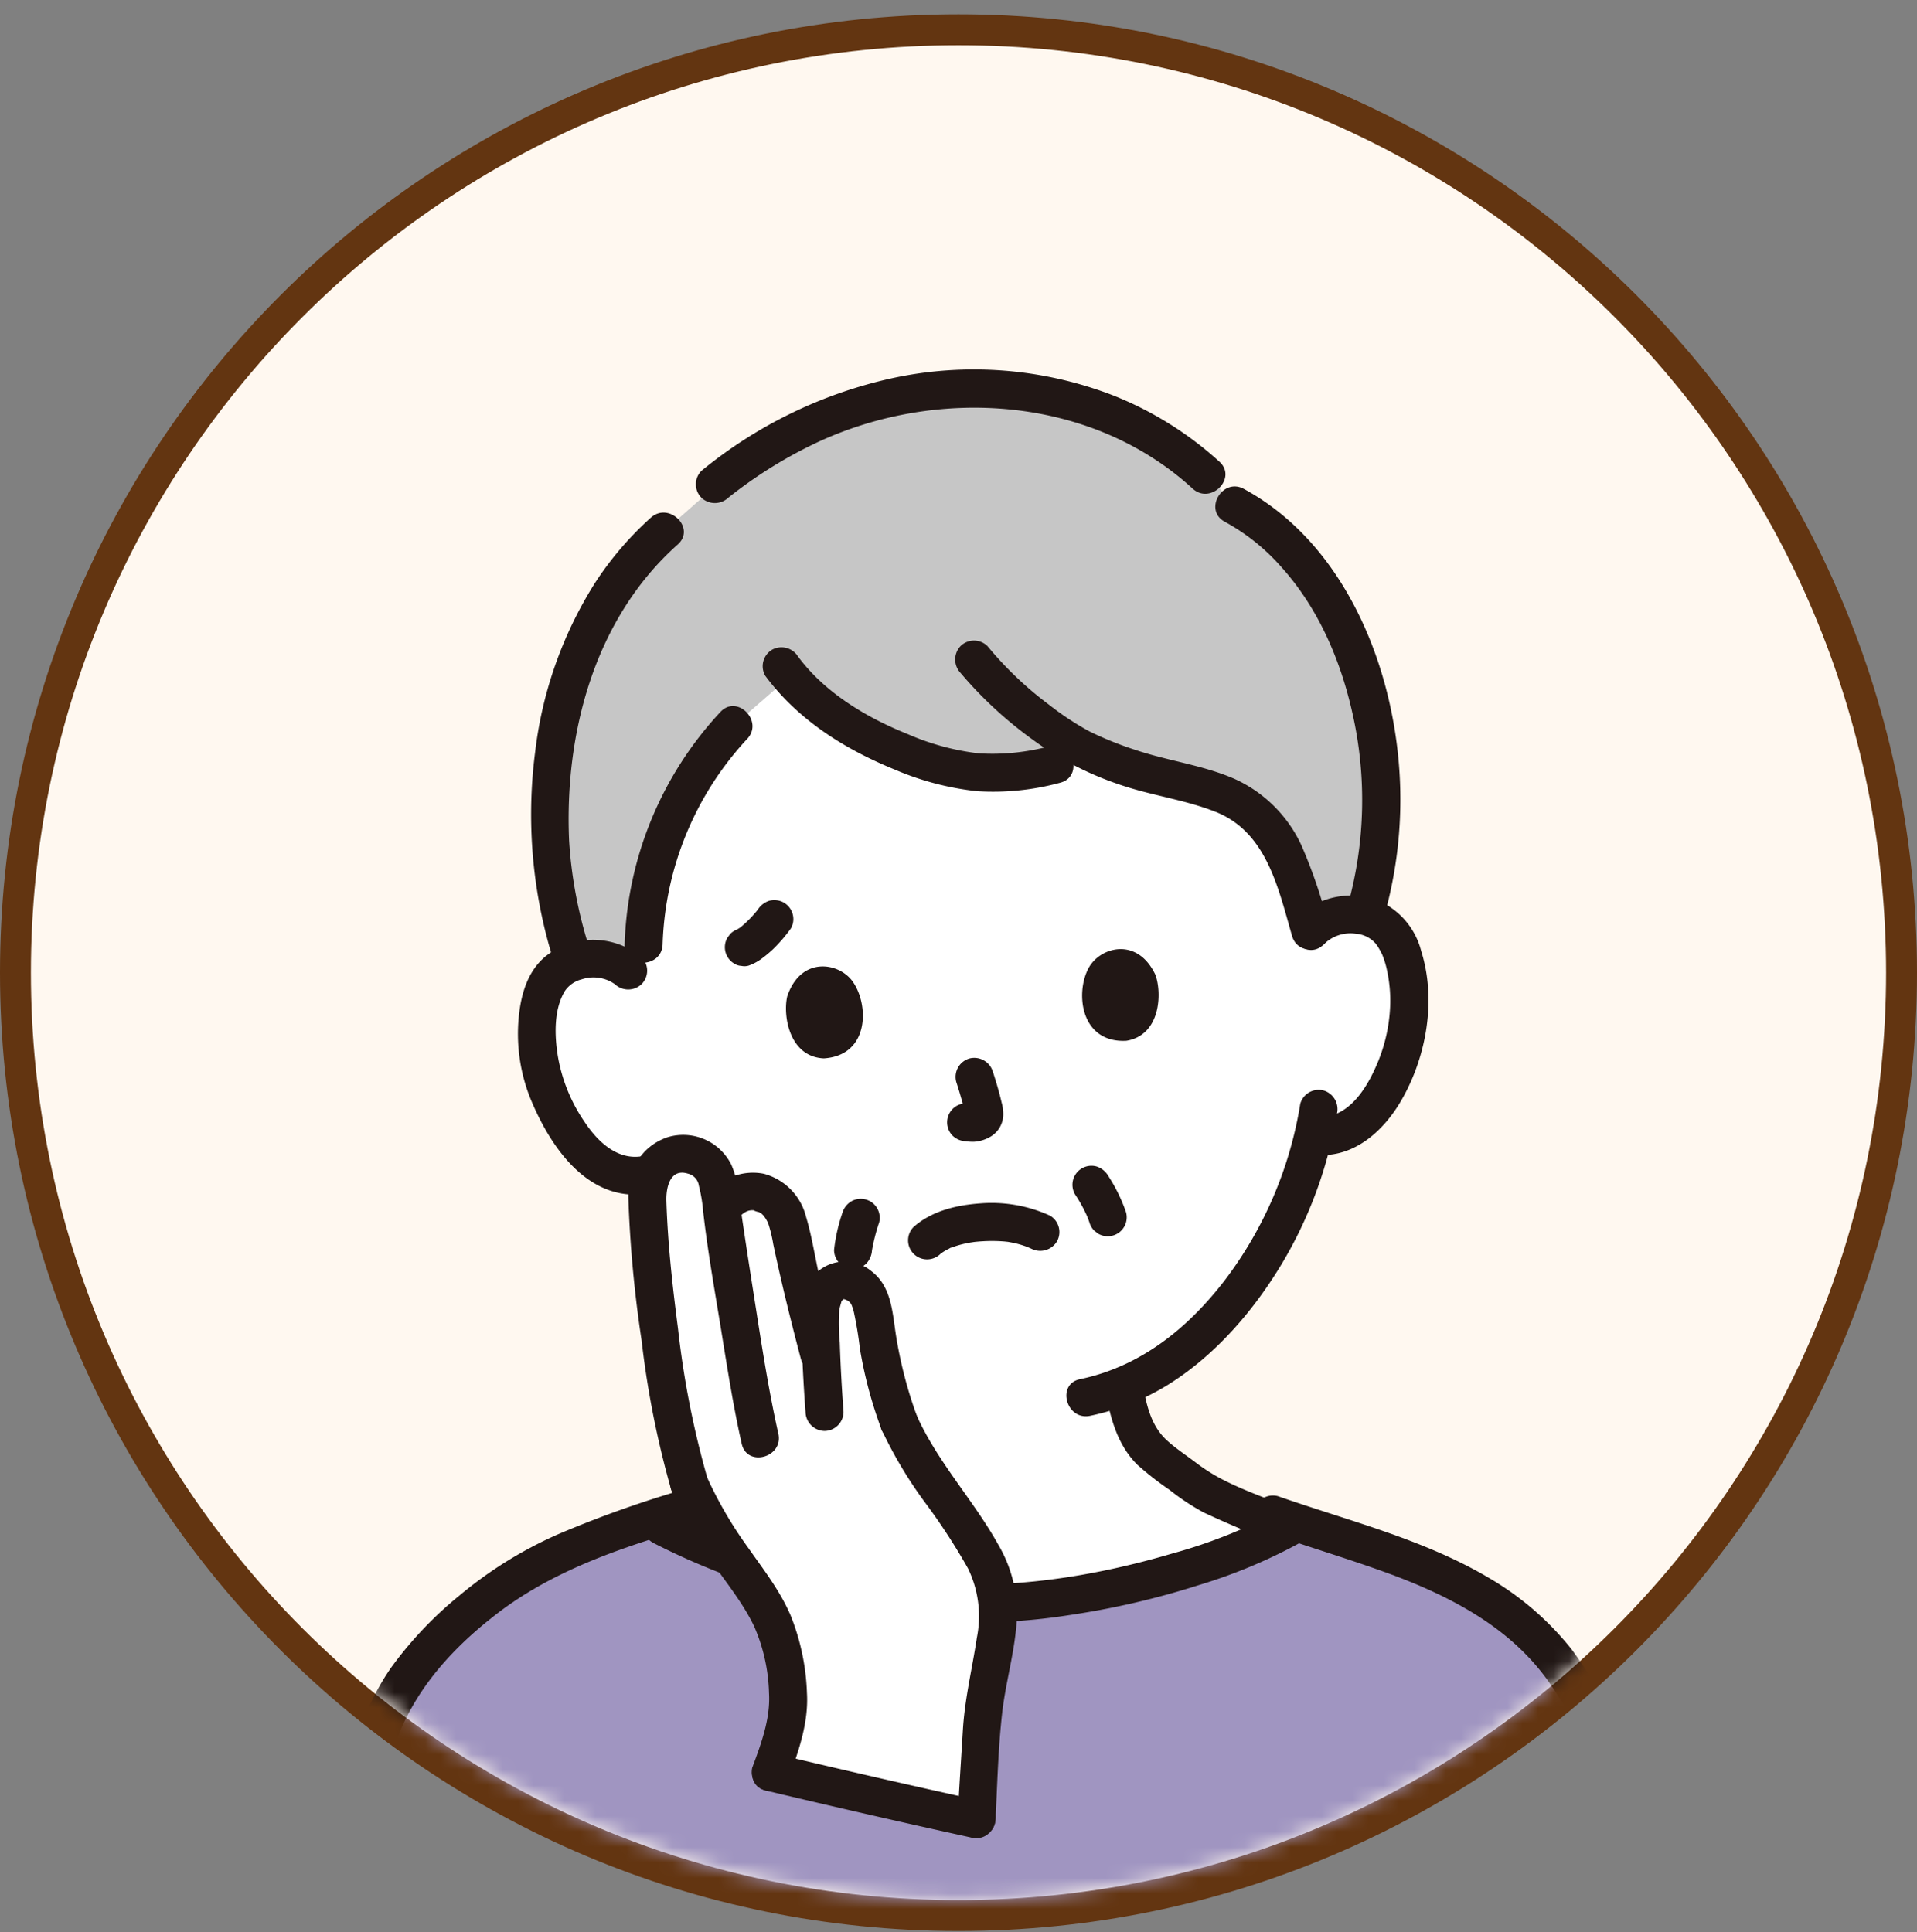
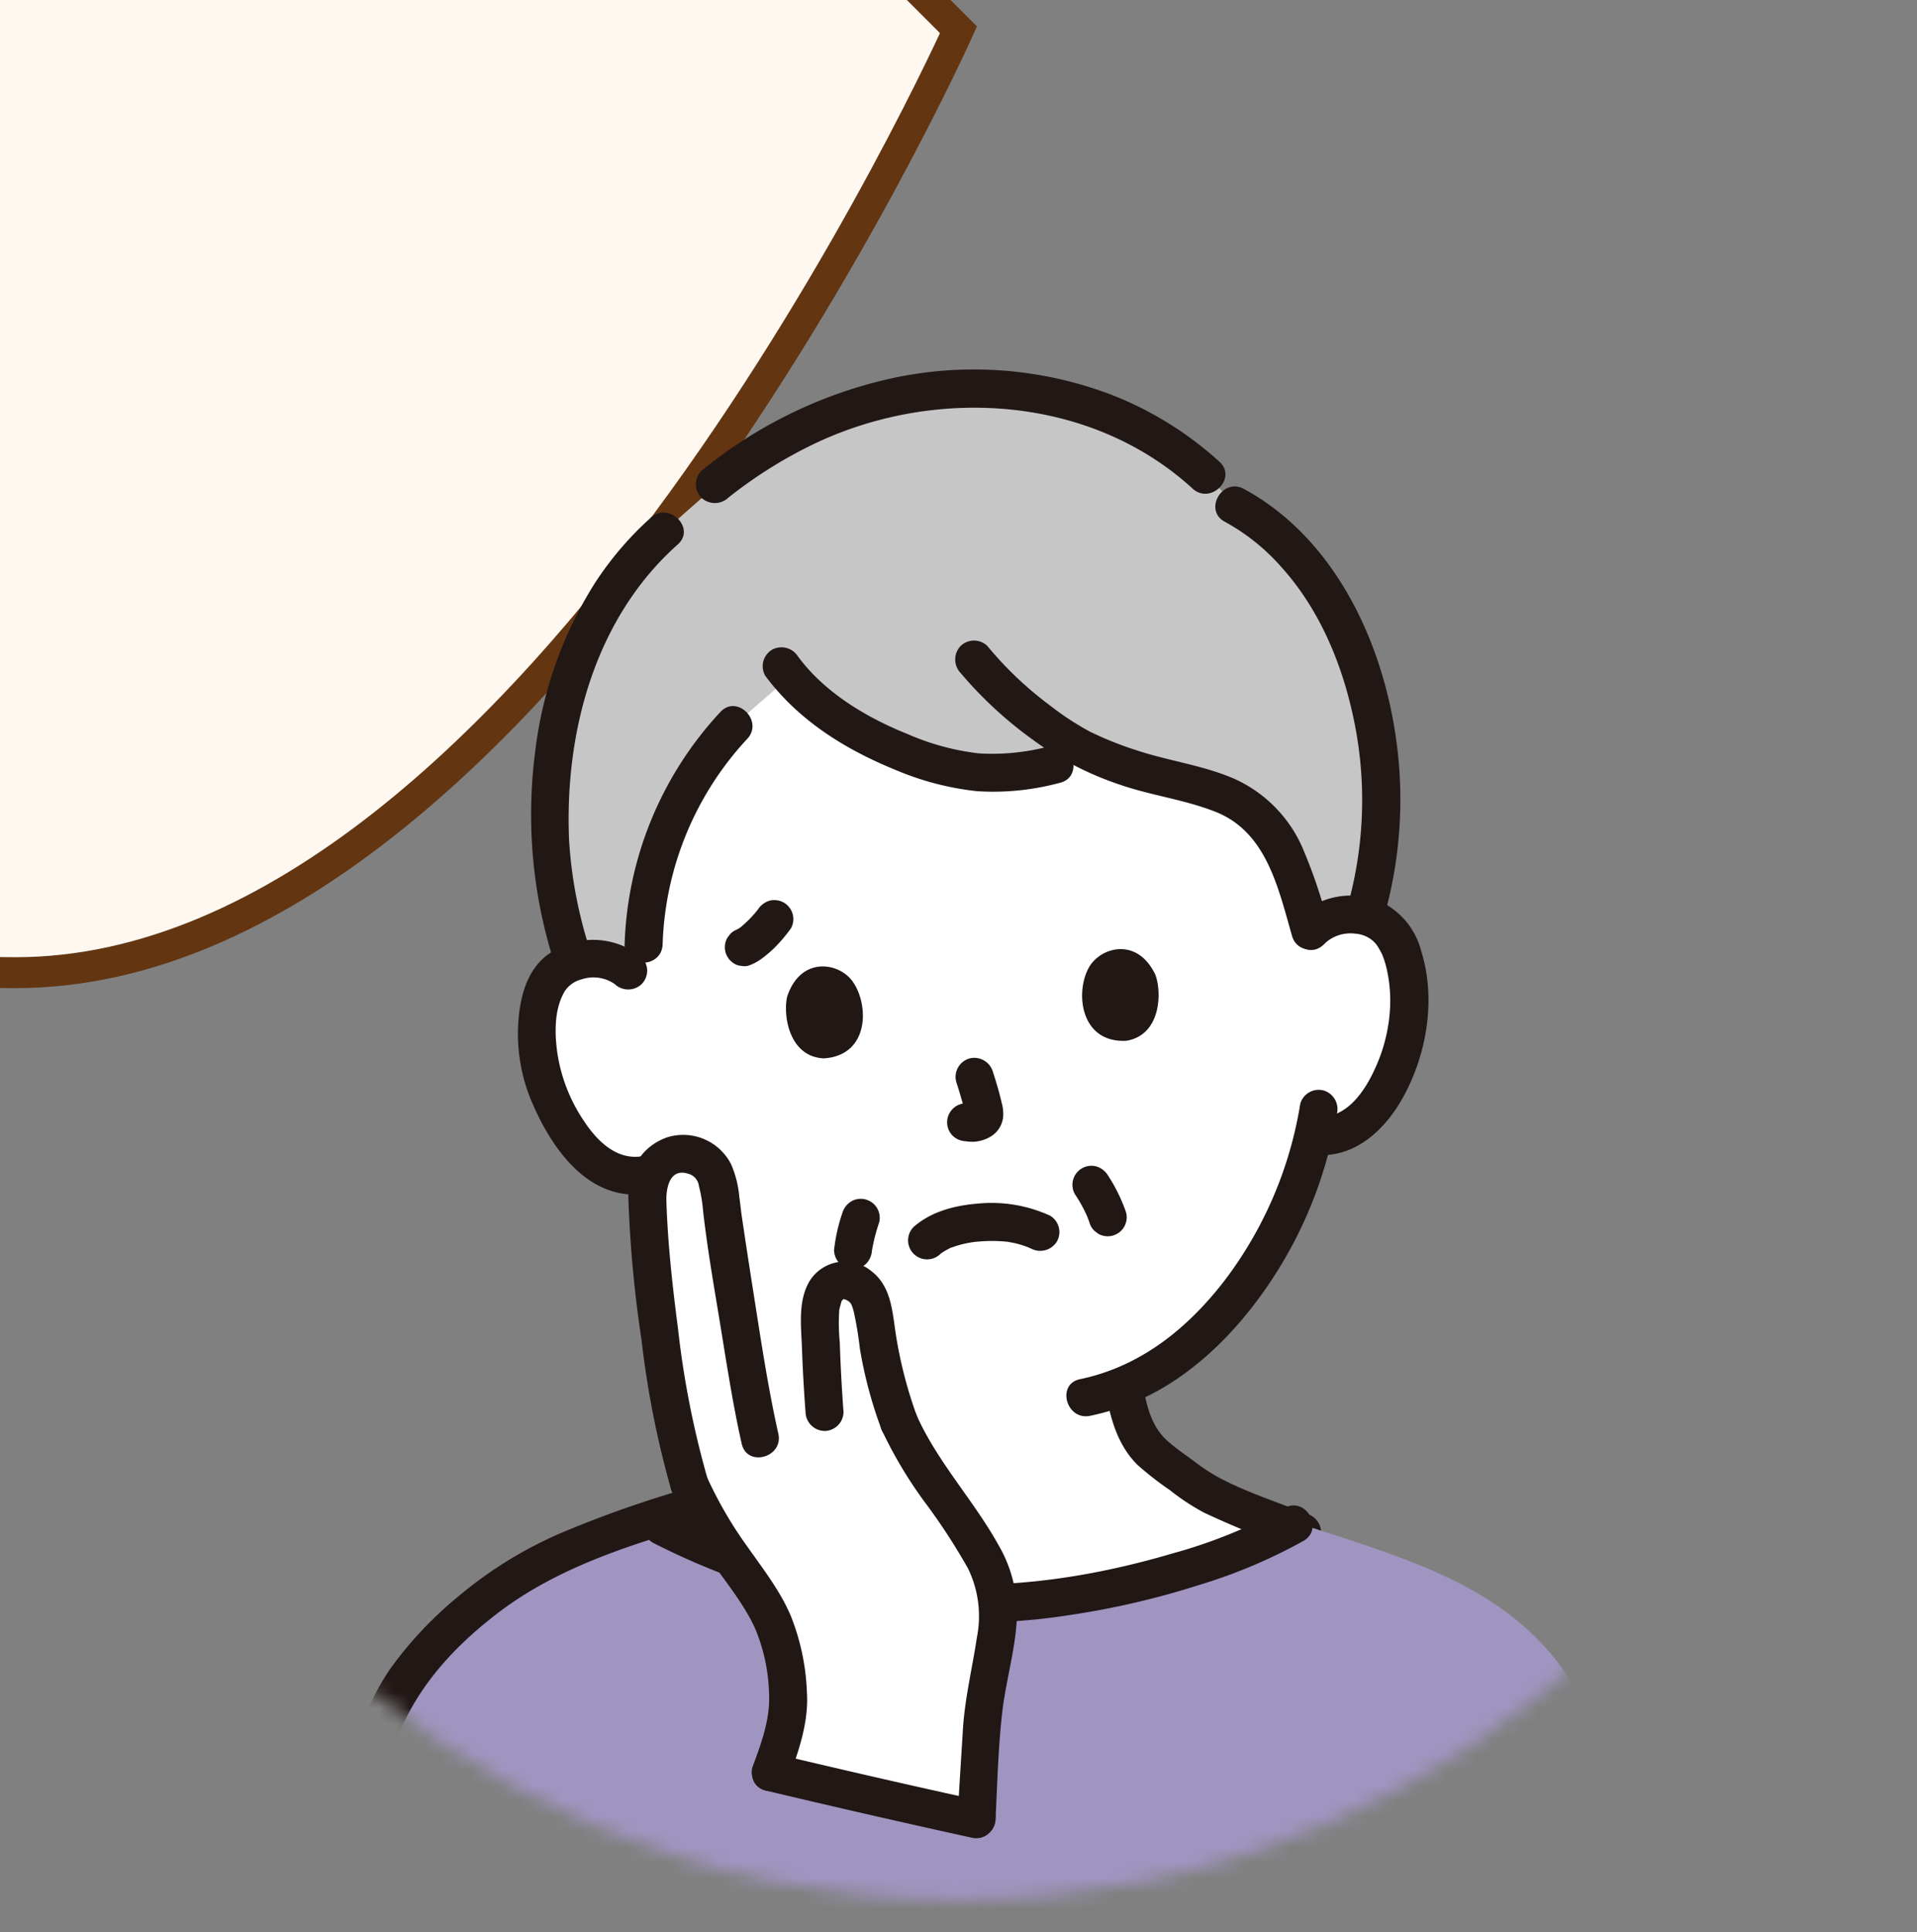
<svg xmlns="http://www.w3.org/2000/svg" width="124" height="125" fill="none" viewBox="0 0 124 125">
  <rect x="0" y="0" width="124" height="125" fill="#808080" stroke="none" />
-   <path fill="#FFF8F0" stroke="#633511" stroke-width="2" d="M62 1.927c33.69 0 61 27.31 61 61s-27.31 61-61 61-61-27.311-61-61 27.31-61 61-61Z" />
+   <path fill="#FFF8F0" stroke="#633511" stroke-width="2" d="M62 1.927s-27.31 61-61 61-61-27.311-61-61 27.31-61 61-61Z" />
  <mask id="a" width="120" height="121" x="2" y="2" maskUnits="userSpaceOnUse" style="mask-type:alpha">
    <path fill="#FFF8F0" d="M62 122.927c-33.137 0-60-26.863-60-60s26.863-60 60-60 60 26.862 60 60c0 33.137-26.863 60-60 60" />
  </mask>
  <g mask="url(#a)">
    <path fill="#fff" d="M40.635 62.797a3.46 3.46 0 0 0-2.546-.768 3.21 3.21 0 0 0-2.783 1.764c-.878 1.752-.655 4.871.113 6.765.544 1.341 1.426 3.39 3.348 4.784a3.8 3.8 0 0 0 2.98.676l.279-.064q.495 1.377 1.168 2.678c.738 1.694 4.16 6.953 8.495 9.981-.007.877.007 1.376-.087 2.668a7.3 7.3 0 0 1-.35 2.057 5 5 0 0 1-1.509 2.195c-1.532 1.235-3.107 1.824-5.047 2.554l-1.771.697a46.9 46.9 0 0 0 20.096 4.976c6.759.027 15.624-2.304 20.374-4.96l-1.815-.714c-1.94-.727-3.513-1.32-5.044-2.555a19.4 19.4 0 0 1-2.278-1.828c-.957-1.07-1.285-2.426-1.56-4.042 2.985-1.201 5.505-3.407 7.82-6.528a26.3 26.3 0 0 0 4.43-9.678 3.74 3.74 0 0 0 3.126-.98c1.747-1.606 2.386-3.743 2.771-5.139.543-1.97.403-5.094-.672-6.732a3.2 3.2 0 0 0-2.97-1.43 3.46 3.46 0 0 0-2.441 1.058s2.605-21.44-21.817-21.44-22.31 24.005-22.31 24.005" />
    <path fill="#211715" d="M83.909 100.315a65 65 0 0 1-6.035-2.457 15 15 0 0 1-2.224-1.47 20 20 0 0 1-2.08-1.626c-1.293-1.28-1.759-3.04-2.06-4.777a1.264 1.264 0 0 1 .858-1.511 1.24 1.24 0 0 1 1.512.858c.245 1.413.512 2.875 1.624 3.876.589.531 1.27.973 1.9 1.454.636.48 1.318.894 2.037 1.236 1.644.795 3.42 1.38 5.12 2.048a1.266 1.266 0 0 1 .859 1.512 1.236 1.236 0 0 1-1.511.857M52.916 88.832c-.008 1.62.067 3.462-.54 4.985a6.5 6.5 0 0 1-1.52 2.373 10.6 10.6 0 0 1-2.287 1.582c-1.959 1.04-4.139 1.734-6.204 2.546a1.237 1.237 0 0 1-1.511-.858 1.26 1.26 0 0 1 .858-1.511c1.722-.678 3.523-1.269 5.186-2.08 1.32-.645 2.61-1.43 3.168-2.85a7.4 7.4 0 0 0 .343-2.277c.037-.637.047-1.273.05-1.91.01-1.582 2.467-1.585 2.458 0" />
    <path fill="#C6C6C6" d="M43.893 52a21.8 21.8 0 0 1 3.573-5.07l3.624-3.16c2.253 2.67 5.628 4.38 8.712 5.427 4.019 1.367 6.67.848 10.876-.429.996.44 2.052.807 2.966 1.105 2.054.67 4.393.896 6.301 1.91a7.9 7.9 0 0 1 3.383 3.98c.423.992 1.144 3.456 1.434 4.464a3.46 3.46 0 0 1 2.44-1.057q.531-.017 1.049.1a27.4 27.4 0 0 0 1.072-8.627c-.528-9.311-4.851-15.47-9.485-17.955-4.352-5.367-11.726-8.247-19.281-7.428a26.54 26.54 0 0 0-13.126 5.164l-4.46 3.933c-4.352 3.836-7.553 10.345-7.411 19.24a28.2 28.2 0 0 0 1.558 8.632c.315-.104.642-.17.972-.199a3.46 3.46 0 0 1 2.547.768l.912.78.085-2.477A21.55 21.55 0 0 1 43.894 52" />
    <path fill="#211715" d="M83.895 59.362a4.95 4.95 0 0 1 5.414-1.025 4.86 4.86 0 0 1 2.62 3.193c.993 3.148.347 6.835-1.286 9.66-1.135 1.963-3.035 3.706-5.45 3.528a1.26 1.26 0 0 1-1.23-1.23 1.24 1.24 0 0 1 1.23-1.228c1.875.138 3.067-1.612 3.755-3.14.587-1.271.918-2.646.973-4.045a9.2 9.2 0 0 0-.222-2.379 5.6 5.6 0 0 0-.288-.927 5 5 0 0 0-.301-.548c-.028-.046-.205-.26-.028-.051a1.89 1.89 0 0 0-1.39-.762 2.43 2.43 0 0 0-2.061.688c-1.116 1.127-2.854-.614-1.738-1.737zM56.152 91.906c-3.165-.542-5.929-2.611-8.168-4.808a32.4 32.4 0 0 1-5.232-6.669 26.5 26.5 0 0 1-1.911-4.147l1.511.858c-4.118.944-6.713-2.794-8.067-6.13a11.26 11.26 0 0 1-.728-5.228c.145-1.465.575-2.978 1.766-3.937a4.955 4.955 0 0 1 6.181.084 1.236 1.236 0 0 1 0 1.738 1.26 1.26 0 0 1-1.738 0 2.4 2.4 0 0 0-2.127-.312 1.87 1.87 0 0 0-1.096.752c-.732 1.207-.677 2.888-.456 4.237a10.7 10.7 0 0 0 1.699 4.2c.875 1.332 2.21 2.617 3.913 2.226a1.266 1.266 0 0 1 1.512.859 24.7 24.7 0 0 0 3.274 5.99 25.6 25.6 0 0 0 5.971 6.035 11 11 0 0 0 4.35 1.883 1.24 1.24 0 0 1 .858 1.512 1.26 1.26 0 0 1-1.513.858" />
    <path fill="#211715" d="M86.474 72.06a27.7 27.7 0 0 1-3.466 9.541c-1.843 3.112-4.337 6.037-7.424 7.967a15.6 15.6 0 0 1-5.07 2.029c-1.543.32-2.201-2.049-.653-2.37 3.898-.812 6.946-3.268 9.339-6.368a25.6 25.6 0 0 0 4.907-11.452 1.24 1.24 0 0 1 1.512-.858 1.26 1.26 0 0 1 .858 1.512zm-19.795 8.713c-.075-.034-.154-.066-.226-.103-.126-.06.307.12.122.052-.055-.02-.11-.044-.165-.064a6 6 0 0 0-.723-.22c-.158-.037-.318-.064-.478-.094-.235-.044.147.01-.017-.003-.088-.007-.176-.02-.264-.026a10 10 0 0 0-1.371-.01 10 10 0 0 0-.65.058c.24-.03-.127.023-.142.025l-.27.051a6.5 6.5 0 0 0-1.07.321l.116-.048c-.035-.008-.134.063-.164.078-.107.05-.212.11-.314.171-.079.048-.153.103-.23.154-.17.102.224-.207.098-.078-.027.03-.063.051-.093.08a1.23 1.23 0 1 1-1.738-1.741c1.19-1.044 2.777-1.413 4.32-1.523a9.1 9.1 0 0 1 4.5.794 1.234 1.234 0 0 1 .44 1.68 1.264 1.264 0 0 1-1.681.442zm-2.457-11.442c.214.659.413 1.325.568 2q.113.396.105.808a1.68 1.68 0 0 1-.77 1.365 2.4 2.4 0 0 1-1.12.363 3.3 3.3 0 0 1-.733-.065l.327.044-.107-.011a1.3 1.3 0 0 1-.87-.358 1.23 1.23 0 0 1 .87-2.097c.174.014.346.044.518.067l-.326-.044q.16.022.32.009l-.326.043q.141-.02.273-.073l-.294.124q.136-.057.256-.143l-.248.192a.3.3 0 0 0 .05-.05l-.192.248a.5.5 0 0 0 .051-.09l-.123.293a1 1 0 0 0 .027-.102l-.044.327q.015-.137-.005-.273l.044.327a10 10 0 0 0-.29-1.16 28 28 0 0 0-.33-1.086 1.24 1.24 0 0 1 .859-1.512 1.257 1.257 0 0 1 1.511.858zm10.512-6.271c.434 1.166.355 3.911-1.88 4.274-2.975.154-3.325-3.137-2.415-4.748.746-1.319 3.124-1.988 4.295.474m-23.808 1.385c-.296 1.208.102 3.926 2.364 4.027 2.97-.19 2.938-3.502 1.847-4.996-.894-1.224-3.332-1.614-4.21.969m29.535-32.813c6.926 3.762 10.09 12.472 10.119 19.972a27.8 27.8 0 0 1-1.024 7.6c-.43 1.52-2.803.874-2.37-.653a25.4 25.4 0 0 0 .295-12.404c-.764-3.43-2.207-6.803-4.58-9.44a13.4 13.4 0 0 0-3.681-2.954c-1.39-.755-.151-2.878 1.24-2.122" />
    <path fill="#211715" d="M45.371 30.462a29.4 29.4 0 0 1 12.262-5.977 25 25 0 0 1 14.43 1.121 22.6 22.6 0 0 1 6.817 4.266c1.169 1.07-.573 2.805-1.738 1.738-6.53-5.98-16.484-6.64-24.321-2.97a29.3 29.3 0 0 0-5.713 3.56 1.267 1.267 0 0 1-1.738 0 1.236 1.236 0 0 1 0-1.738zm-9.551 31.73a31.5 31.5 0 0 1-1.202-13.562 26.2 26.2 0 0 1 3.845-10.88 21.2 21.2 0 0 1 3.64-4.263c1.177-1.047 2.922.685 1.737 1.738-5.369 4.775-7.334 12.17-7.028 19.156.152 2.435.614 4.84 1.377 7.158.466 1.515-1.906 2.163-2.37.653M48.335 47.8a20.48 20.48 0 0 0-5.474 13.3c-.06 1.577-2.519 1.585-2.458 0a23.12 23.12 0 0 1 6.195-15.037c1.075-1.162 2.813.579 1.738 1.738zm3.287-5.323c1.737 2.343 4.418 3.943 7.087 5.014a16.1 16.1 0 0 0 4.595 1.248 14.3 14.3 0 0 0 4.602-.465c1.536-.374 2.191 1.997.653 2.37a16.5 16.5 0 0 1-5.357.543 18.5 18.5 0 0 1-5.325-1.398c-3.259-1.331-6.257-3.211-8.378-6.071a1.24 1.24 0 0 1 .44-1.682 1.26 1.26 0 0 1 1.682.441" />
    <path fill="#211715" d="M63.872 41.798a23 23 0 0 0 3.988 3.798 18.5 18.5 0 0 0 2.617 1.726q1.427.698 2.939 1.185c2.095.71 4.324.98 6.365 1.851a8.73 8.73 0 0 1 4.403 4.338 33 33 0 0 1 1.764 5.208c.443 1.522-1.928 2.172-2.37.653-.89-3.066-1.634-6.72-4.946-8.033-2.014-.798-4.208-1.064-6.254-1.779a20.6 20.6 0 0 1-5.595-2.905 26 26 0 0 1-4.65-4.304 1.264 1.264 0 0 1 0-1.738 1.24 1.24 0 0 1 1.739 0m-12.723 18.28a10 10 0 0 1-1.144 1.329 8 8 0 0 1-.778.645 3.3 3.3 0 0 1-.785.413.93.93 0 0 1-.49.022.9.9 0 0 1-.456-.145 1.23 1.23 0 0 1-.441-1.682l.192-.249c.15-.15.337-.259.542-.316l.036-.014-.294.124q.28-.13.52-.323l-.25.192a7.6 7.6 0 0 0 1.313-1.345l-.192.25.105-.141a1.37 1.37 0 0 1 .734-.563c.32-.085.66-.04.947.123a1.24 1.24 0 0 1 .6 1.221c-.022.163-.076.32-.16.46zm20.507 15.95a10.8 10.8 0 0 1 1.181 2.399 1.229 1.229 0 0 1-1.805 1.387l-.249-.192c-.15-.15-.26-.337-.316-.542q-.096-.27-.204-.532l.124.293a9.6 9.6 0 0 0-.85-1.572 1.23 1.23 0 0 1 1.387-1.805c.303.095.563.295.734.563zm-14.799 3.089a12 12 0 0 0-.483 1.956l.044-.327q-.008.06-.013.12c-.013.323-.14.631-.358.87a1.23 1.23 0 0 1-2.096-.87 11.2 11.2 0 0 1 .54-2.402 1.3 1.3 0 0 1 .563-.735 1.227 1.227 0 0 1 1.805 1.388z" />
    <path fill="#A095C1" d="M23.282 123.612a165 165 0 0 1-.087-3.103c.005-8.105 2.683-12.304 6.251-15.371 3.31-3.256 7.34-5.12 12.625-6.813a46.5 46.5 0 0 0 20.947 5.436c7.004.027 16.266-2.477 20.87-5.249 6.859 2.287 13.561 3.962 17.587 10.025a35 35 0 0 1 3.605 7.916c.64 2.314 1.224 4.664 1.695 7.158z" />
-     <path fill="#211715" d="M105.593 123.937c-.989-5.18-2.305-10.625-5.346-15.031-2.526-3.66-6.55-5.706-10.626-7.183-2.519-.913-5.09-1.676-7.62-2.56a1.26 1.26 0 0 1-.857-1.51 1.24 1.24 0 0 1 1.511-.859c4.568 1.596 9.387 2.778 13.59 5.252a19.1 19.1 0 0 1 5.406 4.65 27.4 27.4 0 0 1 3.732 6.981 54 54 0 0 1 2.58 9.608c.078.313.032.645-.127.927-.16.281-.422.49-.731.584a1.24 1.24 0 0 1-1.512-.858z" />
    <path fill="#211715" d="M43.527 97.714a44.4 44.4 0 0 0 16.285 4.67c5.411.475 10.826-.35 16.016-1.879a33 33 0 0 0 7.242-2.935c1.372-.793 2.611 1.331 1.24 2.122a34.3 34.3 0 0 1-6.783 2.862 53 53 0 0 1-8.288 1.926c-2.812.446-5.664.59-8.508.432a47.4 47.4 0 0 1-9.35-1.588 46.2 46.2 0 0 1-9.095-3.49c-1.406-.726-.164-2.847 1.24-2.12" />
    <path fill="#211715" d="M46.47 98.293c-4.966 1.409-10.177 2.91-14.33 6.11-3.273 2.523-5.84 5.517-6.938 9.553-.86 3.162-.815 6.407-.691 9.655.06 1.581-2.398 1.579-2.458 0-.205-5.435.048-11.12 3.261-15.745a24.8 24.8 0 0 1 4.413-4.65 26.6 26.6 0 0 1 6.479-4.002 72 72 0 0 1 9.61-3.29c1.525-.433 2.176 1.938.654 2.37" />
    <path fill="#fff" d="M42.145 75.925a2.4 2.4 0 0 1 2.11-1.285c1.575.154 2.047 1.174 2.228 2.13.072.374.154.944.205 1.4l.033-.04a2.51 2.51 0 0 1 2.1-1.046c1.193.11 1.965 1.013 2.25 2.429.43 2.174 1.312 5.817 2.075 8.664-.044-.985-.069-1.903-.1-3.009a3.7 3.7 0 0 1 .27-1.45 1.43 1.43 0 0 1 .968-.864 1.83 1.83 0 0 1 1.843.913c.295.678.475 1.4.533 2.138.264 2.089.765 4.14 1.494 6.115 1.475 3.485 5.74 7.937 6.272 10.772.297 1.582.038 2.868-.173 4.265-.213 1.415-.66 2.944-.728 4.721a457 457 0 0 0-.362 5.923 670 670 0 0 1-13.313-3.05c.727-1.929 1.259-3.836 1.121-5.12a11.9 11.9 0 0 0-2.432-7.091c-.558-.779-1.07-1.485-1.545-2.176a27 27 0 0 1-1.69-2.75 20 20 0 0 1-.725-1.536c-1.53-4.962-2.464-13.438-2.681-17.86a4.4 4.4 0 0 1 .247-2.193" />
-     <path fill="#211715" d="M51.792 87.873c-.643-2.447-1.254-4.904-1.774-7.38a9 9 0 0 0-.33-1.354 3 3 0 0 0-.16-.298c-.026-.044-.171-.238-.071-.117a2 2 0 0 0-.263-.261c.153.122-.128-.064-.154-.078.2.103-.424-.097-.221-.073a.87.87 0 0 0-.527.066q-.182.086-.33.225a4 4 0 0 0-.37.395 1.24 1.24 0 0 1-1.739 0 1.256 1.256 0 0 1 0-1.738 3.62 3.62 0 0 1 3.55-1.324 3.84 3.84 0 0 1 2.738 2.796c.386 1.28.577 2.64.885 3.943q.54 2.28 1.136 4.546c.402 1.53-1.968 2.183-2.37.653z" />
    <path fill="#211715" d="M43.395 96.302a60.4 60.4 0 0 1-1.895-9.59 79 79 0 0 1-.855-9.212c-.028-1.766.772-3.289 2.488-3.912a3.476 3.476 0 0 1 4.169 1.757c.28.658.455 1.356.518 2.069.042.307.11.886.132 1.066.013.107.078.531.113.768q.313 2.1.642 4.193c.49 3.108.95 6.238 1.639 9.31.347 1.54-2.022 2.197-2.37.652-.547-2.427-.93-4.894-1.328-7.349-.414-2.553-.876-5.116-1.166-7.687a10 10 0 0 0-.274-1.646.94.94 0 0 0-.72-.794c-1.178-.359-1.407.964-1.383 1.759.085 2.765.397 5.537.752 8.279a59 59 0 0 0 1.905 9.683c.461 1.516-1.909 2.164-2.37.653zm18.545 21.4c.095-1.937.228-3.87.345-5.805.121-2.008.603-3.95.9-5.934a7.06 7.06 0 0 0-.567-4.485 40 40 0 0 0-2.636-4.076 28 28 0 0 1-2.887-4.762 1.27 1.27 0 0 1 .44-1.68 1.24 1.24 0 0 1 1.682.44c1.344 3.106 3.737 5.616 5.37 8.558a8.7 8.7 0 0 1 1.178 4.924c-.13 2.013-.716 3.951-.942 5.947-.256 2.272-.313 4.591-.426 6.874-.078 1.574-2.536 1.584-2.458 0z" />
    <path fill="#211715" d="M48.671 114.329c.567-1.522 1.172-3.152 1.072-4.799a11.5 11.5 0 0 0-.957-4.304c-.713-1.495-1.772-2.787-2.714-4.14a25.4 25.4 0 0 1-2.56-4.494 1.27 1.27 0 0 1 .441-1.681 1.237 1.237 0 0 1 1.681.44 26.3 26.3 0 0 0 2.747 4.762c1.006 1.434 2.08 2.801 2.77 4.424.634 1.591.988 3.28 1.046 4.992.113 1.862-.518 3.73-1.16 5.452a1.26 1.26 0 0 1-1.511.858 1.24 1.24 0 0 1-.859-1.511z" />
    <path fill="#211715" d="M50.183 113.471a741 741 0 0 0 13.333 3.051c1.544.339.89 2.709-.654 2.37a780 780 0 0 1-13.333-3.052c-1.536-.367-.887-2.738.653-2.369m6.788-21.126a28 28 0 0 1-1.35-5.1 24 24 0 0 0-.39-2.37 4 4 0 0 0-.083-.282q-.083-.22-.026-.091A2 2 0 0 0 55 84.28q.102.123-.048-.041l-.051-.046a2 2 0 0 0-.22-.126c.248.11-.312-.111-.122-.026q.127.018-.065.01.23-.037-.008.023.16-.06-.03.042.143-.097-.017.051l-.041.149a10 10 0 0 0-.109.415c-.049.703-.038 1.41.031 2.111q.074 2.253.243 4.506a1.24 1.24 0 0 1-1.228 1.229 1.253 1.253 0 0 1-1.23-1.229 105 105 0 0 1-.23-4.11c-.05-1.421-.27-3.012.462-4.307a2.685 2.685 0 0 1 4.034-.688c1.309 1 1.353 2.688 1.59 4.182.288 1.796.75 3.56 1.378 5.268a1.24 1.24 0 0 1-.859 1.512 1.255 1.255 0 0 1-1.511-.858z" />
  </g>
</svg>